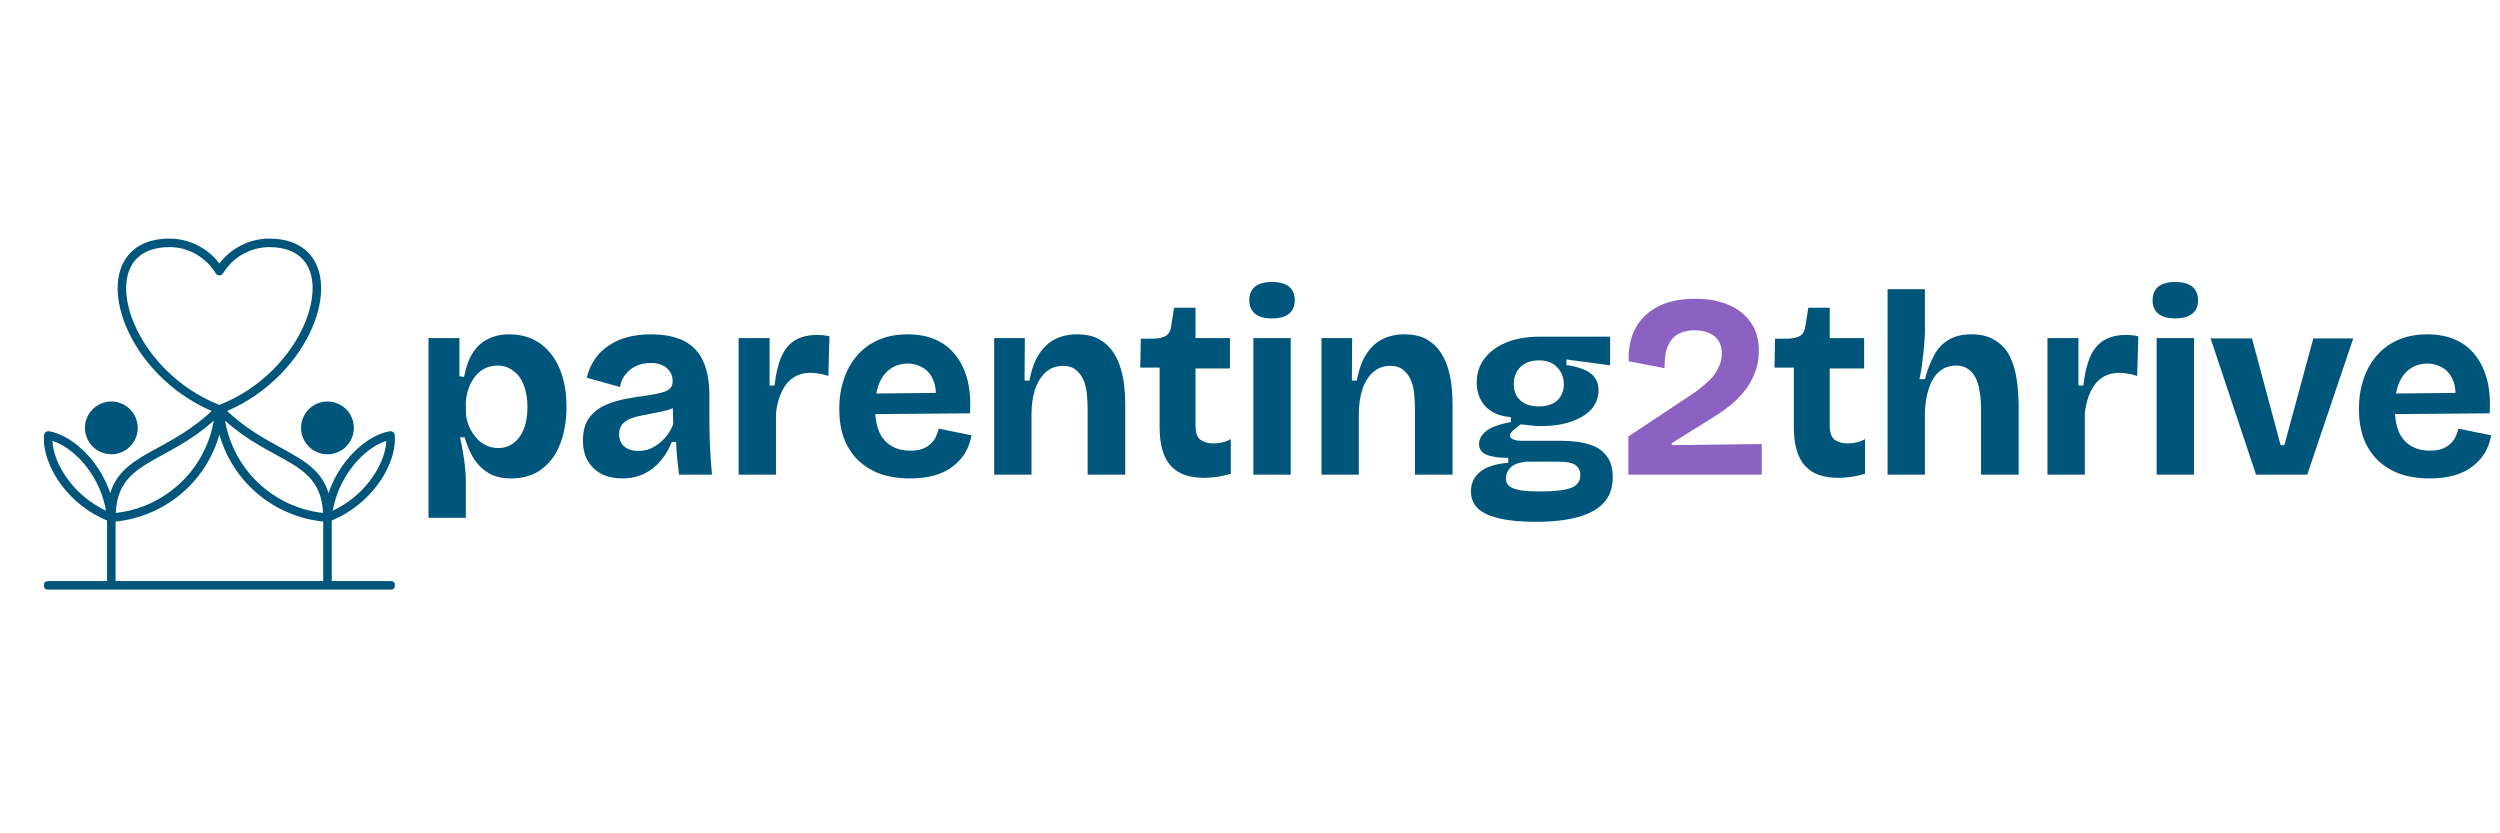
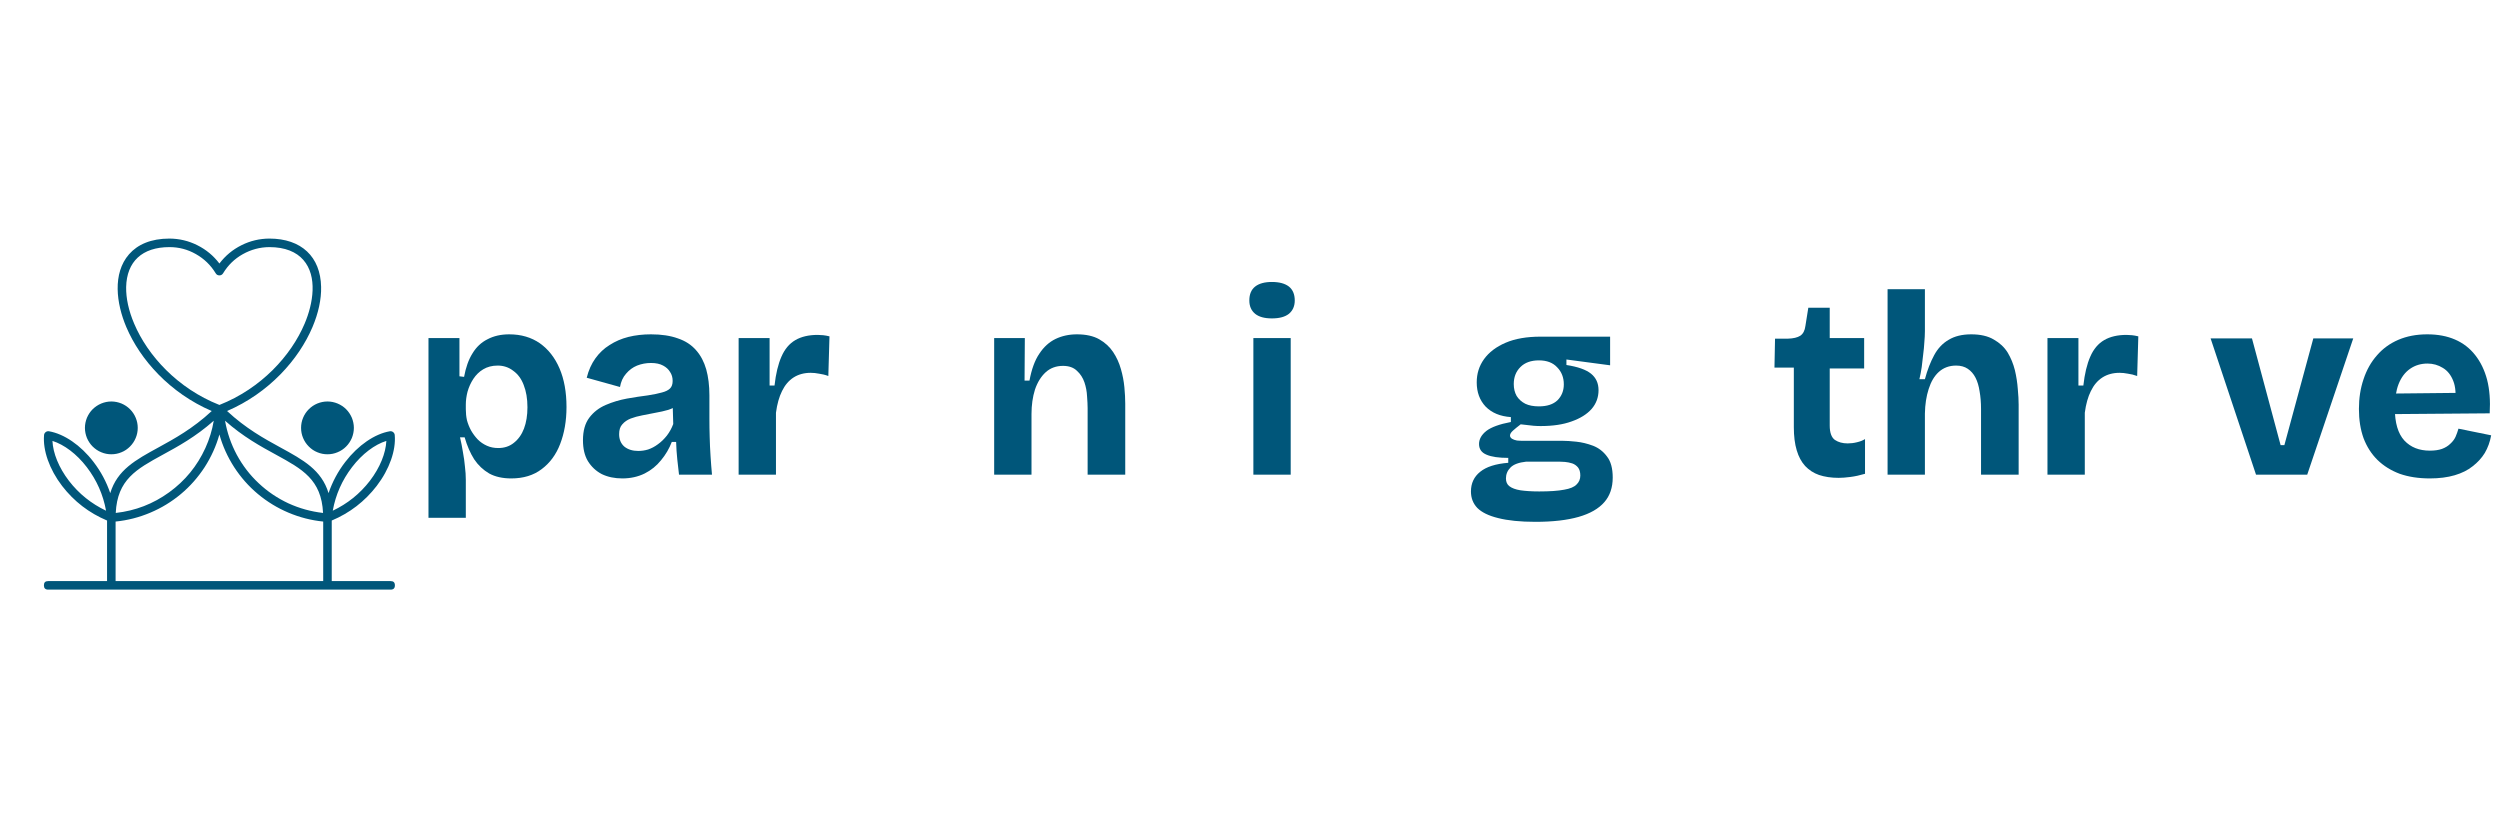
<svg xmlns="http://www.w3.org/2000/svg" width="180" zoomAndPan="magnify" viewBox="0 0 135 45" height="60" preserveAspectRatio="xMidYMid meet" version="1.2">
  <defs />
  <g id="e593a2f9fb">
    <path style=" stroke:none;fill-rule:nonzero;fill:#00567a;fill-opacity:1;" d="M 11.848 21.867 C 14.113 20.973 15.723 19.195 16.449 17.48 C 16.914 16.387 17.156 14.922 16.379 14.035 C 16.004 13.605 15.398 13.344 14.543 13.344 C 14.031 13.348 13.555 13.477 13.109 13.727 C 12.664 13.977 12.312 14.32 12.047 14.758 C 12 14.832 11.934 14.871 11.848 14.871 C 11.758 14.871 11.691 14.832 11.648 14.758 C 11.379 14.316 11.023 13.973 10.574 13.719 C 10.133 13.469 9.66 13.344 9.152 13.344 C 7.672 13.344 6.844 14.129 6.812 15.5 C 6.801 16.105 6.949 16.785 7.246 17.48 C 7.973 19.195 9.582 20.973 11.848 21.867 Z M 2.602 31.84 C 2.445 31.84 2.371 31.762 2.371 31.609 C 2.371 31.453 2.445 31.379 2.602 31.379 L 5.781 31.379 L 5.781 28.109 C 4.809 27.699 4 27.078 3.355 26.242 C 2.66 25.336 2.309 24.312 2.379 23.496 C 2.383 23.43 2.414 23.375 2.469 23.332 C 2.52 23.293 2.582 23.277 2.648 23.289 C 3.457 23.43 4.355 24.035 5.051 24.945 C 5.445 25.457 5.746 26.02 5.953 26.629 C 6.336 25.375 7.312 24.84 8.559 24.16 C 9.422 23.688 10.422 23.137 11.434 22.195 C 9.172 21.223 7.562 19.414 6.82 17.66 C 6.281 16.387 6.066 14.766 6.969 13.73 C 7.43 13.203 8.152 12.883 9.152 12.883 C 9.68 12.887 10.184 13.004 10.656 13.242 C 11.133 13.48 11.527 13.809 11.848 14.23 C 12.168 13.809 12.562 13.48 13.039 13.242 C 13.512 13.004 14.016 12.887 14.543 12.883 C 16.281 12.883 17.309 13.871 17.34 15.492 C 17.355 16.16 17.195 16.906 16.875 17.66 C 16.133 19.414 14.523 21.223 12.262 22.195 C 13.273 23.137 14.273 23.688 15.137 24.16 C 16.383 24.84 17.359 25.375 17.742 26.629 C 17.949 26.02 18.25 25.457 18.645 24.945 C 19.344 24.035 20.238 23.43 21.047 23.289 C 21.113 23.277 21.176 23.293 21.227 23.332 C 21.281 23.375 21.312 23.43 21.316 23.496 C 21.387 24.312 21.035 25.336 20.34 26.242 C 19.695 27.078 18.887 27.699 17.914 28.109 L 17.914 31.379 L 21.094 31.379 C 21.25 31.379 21.324 31.453 21.324 31.609 C 21.324 31.762 21.25 31.84 21.094 31.84 Z M 6.242 31.379 L 17.453 31.379 L 17.453 28.164 C 16.801 28.098 16.18 27.938 15.578 27.684 C 14.977 27.43 14.426 27.094 13.926 26.676 C 13.426 26.258 13 25.773 12.645 25.227 C 12.293 24.68 12.023 24.09 11.848 23.461 C 11.672 24.09 11.402 24.68 11.051 25.227 C 10.695 25.773 10.27 26.258 9.77 26.676 C 9.27 27.094 8.719 27.43 8.117 27.684 C 7.516 27.938 6.895 28.098 6.242 28.164 Z M 17.684 21.68 C 17.871 21.68 18.055 21.719 18.227 21.789 C 18.402 21.863 18.559 21.965 18.691 22.098 C 18.824 22.23 18.926 22.387 19 22.559 C 19.07 22.734 19.109 22.918 19.109 23.105 C 19.109 23.293 19.07 23.477 19 23.652 C 18.926 23.824 18.824 23.98 18.691 24.113 C 18.559 24.246 18.402 24.352 18.227 24.422 C 18.055 24.496 17.871 24.531 17.684 24.531 C 17.492 24.531 17.312 24.496 17.137 24.422 C 16.961 24.352 16.809 24.246 16.676 24.113 C 16.543 23.98 16.438 23.824 16.367 23.652 C 16.293 23.477 16.258 23.293 16.258 23.105 C 16.258 22.918 16.293 22.734 16.367 22.559 C 16.438 22.387 16.543 22.23 16.676 22.098 C 16.809 21.965 16.961 21.863 17.137 21.789 C 17.312 21.719 17.492 21.68 17.684 21.68 Z M 18.363 22.426 C 18.551 22.613 18.645 22.84 18.645 23.105 C 18.645 23.371 18.551 23.598 18.363 23.785 C 17.758 24.391 16.719 23.961 16.719 23.105 C 16.719 22.25 17.758 21.82 18.363 22.426 Z M 6.012 21.68 C 6.203 21.68 6.383 21.719 6.559 21.789 C 6.734 21.863 6.887 21.965 7.02 22.098 C 7.152 22.23 7.258 22.387 7.328 22.559 C 7.402 22.734 7.438 22.918 7.438 23.105 C 7.438 23.293 7.402 23.477 7.328 23.652 C 7.258 23.824 7.152 23.98 7.02 24.113 C 6.887 24.246 6.734 24.352 6.559 24.422 C 6.383 24.496 6.203 24.531 6.012 24.531 C 5.824 24.531 5.641 24.496 5.469 24.422 C 5.293 24.352 5.141 24.246 5.004 24.113 C 4.871 23.98 4.77 23.824 4.695 23.652 C 4.625 23.477 4.586 23.293 4.586 23.105 C 4.586 22.918 4.625 22.734 4.695 22.559 C 4.77 22.387 4.871 22.23 5.004 22.098 C 5.141 21.965 5.293 21.863 5.469 21.789 C 5.641 21.719 5.824 21.68 6.012 21.68 Z M 6.695 22.426 C 6.883 22.613 6.977 22.84 6.977 23.105 C 6.977 23.371 6.883 23.598 6.695 23.785 C 6.09 24.391 5.051 23.961 5.051 23.105 C 5.051 22.25 6.09 21.82 6.695 22.426 Z M 11.09 24.195 C 11.305 23.723 11.457 23.23 11.543 22.719 C 10.566 23.586 9.609 24.109 8.777 24.562 C 7.371 25.332 6.336 25.898 6.25 27.699 C 7.309 27.582 8.27 27.211 9.133 26.586 C 9.996 25.961 10.648 25.164 11.09 24.195 Z M 2.832 23.809 C 2.863 24.469 3.172 25.246 3.723 25.965 C 4.262 26.664 4.93 27.199 5.727 27.578 C 5.57 26.711 5.223 25.926 4.684 25.223 C 4.137 24.508 3.461 24.008 2.832 23.809 Z M 12.152 22.719 C 12.266 23.367 12.477 23.977 12.785 24.555 C 13.098 25.133 13.488 25.645 13.969 26.094 C 14.445 26.543 14.98 26.902 15.574 27.18 C 16.172 27.453 16.793 27.625 17.445 27.699 C 17.359 25.898 16.324 25.332 14.918 24.562 C 14.086 24.109 13.129 23.586 12.152 22.719 Z M 19.973 25.965 C 20.523 25.246 20.832 24.469 20.863 23.809 C 20.234 24.004 19.559 24.508 19.012 25.223 C 18.473 25.926 18.125 26.711 17.969 27.578 C 18.766 27.199 19.434 26.664 19.973 25.965 Z M 19.973 25.965 " />
    <g style="fill:#00567a;fill-opacity:1;">
      <g transform="translate(22.232, 25.632)">
        <path style="stroke:none" d="M 0.906 2.328 L 0.906 -7.375 L 2.578 -7.375 L 2.578 -5.312 L 2.828 -5.281 C 2.922 -5.789 3.07 -6.211 3.281 -6.547 C 3.488 -6.891 3.758 -7.145 4.094 -7.312 C 4.426 -7.488 4.816 -7.578 5.266 -7.578 C 5.91 -7.578 6.461 -7.414 6.922 -7.094 C 7.379 -6.77 7.734 -6.316 7.984 -5.734 C 8.234 -5.148 8.359 -4.457 8.359 -3.656 C 8.359 -2.906 8.242 -2.238 8.016 -1.656 C 7.797 -1.082 7.461 -0.629 7.016 -0.297 C 6.578 0.035 6.031 0.203 5.375 0.203 C 4.906 0.203 4.508 0.113 4.188 -0.062 C 3.863 -0.25 3.594 -0.504 3.375 -0.828 C 3.164 -1.16 2.992 -1.555 2.859 -2.016 L 2.609 -2.016 C 2.672 -1.754 2.723 -1.488 2.766 -1.219 C 2.816 -0.957 2.852 -0.695 2.875 -0.438 C 2.906 -0.188 2.922 0.051 2.922 0.281 L 2.922 2.328 Z M 4.672 -1.438 C 5.004 -1.438 5.285 -1.531 5.516 -1.719 C 5.754 -1.906 5.938 -2.16 6.062 -2.484 C 6.188 -2.816 6.25 -3.203 6.25 -3.641 C 6.25 -4.109 6.18 -4.508 6.047 -4.844 C 5.922 -5.176 5.734 -5.43 5.484 -5.609 C 5.242 -5.797 4.961 -5.891 4.641 -5.891 C 4.336 -5.891 4.078 -5.82 3.859 -5.688 C 3.648 -5.562 3.473 -5.391 3.328 -5.172 C 3.191 -4.961 3.086 -4.734 3.016 -4.484 C 2.953 -4.242 2.922 -4.008 2.922 -3.781 L 2.922 -3.531 C 2.922 -3.332 2.941 -3.133 2.984 -2.938 C 3.035 -2.75 3.109 -2.566 3.203 -2.391 C 3.305 -2.211 3.426 -2.051 3.562 -1.906 C 3.707 -1.758 3.875 -1.645 4.062 -1.562 C 4.25 -1.477 4.453 -1.438 4.672 -1.438 Z M 4.672 -1.438 " />
      </g>
    </g>
    <g style="fill:#00567a;fill-opacity:1;">
      <g transform="translate(30.964, 25.632)">
        <path style="stroke:none" d="M 2.641 0.203 C 2.223 0.203 1.852 0.125 1.531 -0.031 C 1.219 -0.195 0.969 -0.43 0.781 -0.734 C 0.602 -1.035 0.516 -1.41 0.516 -1.859 C 0.516 -2.367 0.629 -2.773 0.859 -3.078 C 1.086 -3.379 1.383 -3.609 1.75 -3.766 C 2.113 -3.922 2.492 -4.035 2.891 -4.109 C 3.297 -4.18 3.672 -4.238 4.016 -4.281 C 4.336 -4.332 4.594 -4.383 4.781 -4.438 C 4.977 -4.488 5.125 -4.562 5.219 -4.656 C 5.312 -4.75 5.359 -4.883 5.359 -5.062 C 5.359 -5.25 5.312 -5.41 5.219 -5.547 C 5.133 -5.691 5.008 -5.805 4.844 -5.891 C 4.676 -5.984 4.457 -6.031 4.188 -6.031 C 3.926 -6.031 3.676 -5.984 3.438 -5.891 C 3.207 -5.797 3.008 -5.648 2.844 -5.453 C 2.676 -5.266 2.566 -5.023 2.516 -4.734 L 0.719 -5.234 C 0.82 -5.641 0.977 -5.988 1.188 -6.281 C 1.395 -6.57 1.648 -6.812 1.953 -7 C 2.254 -7.195 2.594 -7.344 2.969 -7.438 C 3.344 -7.531 3.75 -7.578 4.188 -7.578 C 4.758 -7.578 5.242 -7.504 5.641 -7.359 C 6.047 -7.223 6.375 -7.008 6.625 -6.719 C 6.875 -6.438 7.055 -6.094 7.172 -5.688 C 7.285 -5.281 7.344 -4.812 7.344 -4.281 L 7.344 -3.016 C 7.344 -2.703 7.348 -2.375 7.359 -2.031 C 7.367 -1.688 7.383 -1.344 7.406 -1 C 7.426 -0.664 7.453 -0.332 7.484 0 L 5.703 0 C 5.672 -0.25 5.641 -0.523 5.609 -0.828 C 5.578 -1.141 5.555 -1.453 5.547 -1.766 L 5.312 -1.766 C 5.176 -1.41 4.984 -1.082 4.734 -0.781 C 4.492 -0.477 4.195 -0.238 3.844 -0.062 C 3.488 0.113 3.086 0.203 2.641 0.203 Z M 3.5 -1.281 C 3.676 -1.281 3.852 -1.305 4.031 -1.359 C 4.219 -1.422 4.395 -1.516 4.562 -1.641 C 4.738 -1.766 4.898 -1.922 5.047 -2.109 C 5.191 -2.297 5.305 -2.504 5.391 -2.734 L 5.359 -3.844 L 5.688 -3.797 C 5.531 -3.672 5.344 -3.57 5.125 -3.5 C 4.906 -3.438 4.676 -3.383 4.438 -3.344 C 4.195 -3.301 3.957 -3.254 3.719 -3.203 C 3.488 -3.16 3.281 -3.102 3.094 -3.031 C 2.906 -2.957 2.754 -2.852 2.641 -2.719 C 2.523 -2.594 2.469 -2.414 2.469 -2.188 C 2.469 -1.906 2.562 -1.68 2.75 -1.516 C 2.945 -1.359 3.195 -1.281 3.5 -1.281 Z M 3.5 -1.281 " />
      </g>
    </g>
    <g style="fill:#00567a;fill-opacity:1;">
      <g transform="translate(38.98, 25.632)">
        <path style="stroke:none" d="M 0.906 0 L 0.906 -7.375 L 2.578 -7.375 L 2.578 -4.812 L 2.844 -4.812 C 2.914 -5.445 3.039 -5.969 3.219 -6.375 C 3.395 -6.781 3.645 -7.078 3.969 -7.266 C 4.289 -7.453 4.691 -7.547 5.172 -7.547 C 5.266 -7.547 5.363 -7.539 5.469 -7.531 C 5.57 -7.52 5.688 -7.5 5.812 -7.469 L 5.75 -5.328 C 5.582 -5.391 5.414 -5.43 5.25 -5.453 C 5.094 -5.484 4.941 -5.5 4.797 -5.5 C 4.441 -5.5 4.133 -5.414 3.875 -5.25 C 3.613 -5.082 3.406 -4.836 3.25 -4.516 C 3.094 -4.203 2.984 -3.812 2.922 -3.344 L 2.922 0 Z M 0.906 0 " />
      </g>
    </g>
    <g style="fill:#00567a;fill-opacity:1;">
      <g transform="translate(44.82, 25.632)">
-         <path style="stroke:none" d="M 4.328 0.203 C 3.711 0.203 3.172 0.117 2.703 -0.047 C 2.234 -0.223 1.832 -0.473 1.5 -0.797 C 1.176 -1.117 0.926 -1.508 0.75 -1.969 C 0.582 -2.438 0.5 -2.961 0.5 -3.547 C 0.5 -4.129 0.582 -4.664 0.75 -5.156 C 0.914 -5.656 1.156 -6.082 1.469 -6.438 C 1.781 -6.801 2.164 -7.082 2.625 -7.281 C 3.082 -7.477 3.602 -7.578 4.188 -7.578 C 4.758 -7.578 5.258 -7.484 5.688 -7.297 C 6.125 -7.109 6.488 -6.828 6.781 -6.453 C 7.07 -6.086 7.285 -5.645 7.422 -5.125 C 7.555 -4.602 7.602 -4 7.562 -3.312 L 1.812 -3.266 L 1.812 -4.375 L 6.359 -4.422 L 5.688 -3.844 C 5.75 -4.344 5.719 -4.75 5.594 -5.062 C 5.469 -5.383 5.281 -5.617 5.031 -5.766 C 4.781 -5.922 4.504 -6 4.203 -6 C 3.848 -6 3.535 -5.906 3.266 -5.719 C 2.992 -5.531 2.785 -5.254 2.641 -4.891 C 2.504 -4.535 2.438 -4.102 2.438 -3.594 C 2.438 -2.801 2.609 -2.219 2.953 -1.844 C 3.297 -1.477 3.754 -1.297 4.328 -1.297 C 4.586 -1.297 4.805 -1.328 4.984 -1.391 C 5.172 -1.461 5.32 -1.555 5.438 -1.672 C 5.562 -1.785 5.656 -1.91 5.719 -2.047 C 5.781 -2.191 5.832 -2.336 5.875 -2.484 L 7.641 -2.125 C 7.578 -1.77 7.461 -1.453 7.297 -1.172 C 7.129 -0.898 6.91 -0.66 6.641 -0.453 C 6.379 -0.242 6.055 -0.082 5.672 0.031 C 5.285 0.145 4.836 0.203 4.328 0.203 Z M 4.328 0.203 " />
-       </g>
+         </g>
    </g>
    <g style="fill:#00567a;fill-opacity:1;">
      <g transform="translate(52.779, 25.632)">
        <path style="stroke:none" d="M 0.906 0 L 0.906 -7.375 L 2.562 -7.375 L 2.547 -5.078 L 2.812 -5.078 C 2.926 -5.691 3.102 -6.176 3.344 -6.531 C 3.582 -6.895 3.875 -7.16 4.219 -7.328 C 4.562 -7.492 4.945 -7.578 5.375 -7.578 C 5.863 -7.578 6.266 -7.488 6.578 -7.312 C 6.891 -7.133 7.141 -6.906 7.328 -6.625 C 7.516 -6.344 7.656 -6.035 7.75 -5.703 C 7.844 -5.379 7.906 -5.051 7.938 -4.719 C 7.969 -4.395 7.984 -4.098 7.984 -3.828 L 7.984 0 L 5.953 0 L 5.953 -3.594 C 5.953 -3.77 5.941 -3.984 5.922 -4.234 C 5.91 -4.492 5.863 -4.742 5.781 -4.984 C 5.695 -5.234 5.562 -5.441 5.375 -5.609 C 5.195 -5.785 4.945 -5.875 4.625 -5.875 C 4.25 -5.875 3.938 -5.758 3.688 -5.531 C 3.438 -5.301 3.242 -4.988 3.109 -4.594 C 2.984 -4.195 2.922 -3.754 2.922 -3.266 L 2.922 0 Z M 0.906 0 " />
      </g>
    </g>
    <g style="fill:#00567a;fill-opacity:1;">
      <g transform="translate(61.385, 25.632)">
-         <path style="stroke:none" d="M 3.656 0.172 C 3.25 0.172 2.895 0.117 2.594 0.016 C 2.301 -0.086 2.051 -0.25 1.844 -0.469 C 1.645 -0.688 1.492 -0.969 1.391 -1.312 C 1.285 -1.664 1.234 -2.082 1.234 -2.562 L 1.234 -5.781 L 0.188 -5.781 L 0.219 -7.344 L 0.906 -7.344 C 1.207 -7.352 1.43 -7.406 1.578 -7.5 C 1.734 -7.602 1.828 -7.781 1.859 -8.031 L 2.016 -9.016 L 3.172 -9.016 L 3.172 -7.375 L 5.031 -7.375 L 5.031 -5.734 L 3.172 -5.734 L 3.172 -2.656 C 3.172 -2.27 3.266 -2.008 3.453 -1.875 C 3.641 -1.75 3.867 -1.688 4.141 -1.688 C 4.305 -1.688 4.473 -1.707 4.641 -1.75 C 4.816 -1.789 4.961 -1.848 5.078 -1.922 L 5.078 -0.047 C 4.797 0.035 4.531 0.094 4.281 0.125 C 4.039 0.156 3.832 0.172 3.656 0.172 Z M 3.656 0.172 " />
-       </g>
+         </g>
    </g>
    <g style="fill:#00567a;fill-opacity:1;">
      <g transform="translate(66.776, 25.632)">
        <path style="stroke:none" d="M 0.906 0 L 0.906 -7.375 L 2.922 -7.375 L 2.922 0 Z M 1.906 -8.438 C 1.508 -8.438 1.207 -8.52 1 -8.688 C 0.789 -8.863 0.688 -9.102 0.688 -9.406 C 0.688 -9.738 0.789 -9.988 1 -10.156 C 1.207 -10.32 1.508 -10.406 1.906 -10.406 C 2.312 -10.406 2.617 -10.32 2.828 -10.156 C 3.035 -9.988 3.141 -9.738 3.141 -9.406 C 3.141 -9.102 3.035 -8.863 2.828 -8.688 C 2.617 -8.52 2.312 -8.438 1.906 -8.438 Z M 1.906 -8.438 " />
      </g>
    </g>
    <g style="fill:#00567a;fill-opacity:1;">
      <g transform="translate(70.454, 25.632)">
-         <path style="stroke:none" d="M 0.906 0 L 0.906 -7.375 L 2.562 -7.375 L 2.547 -5.078 L 2.812 -5.078 C 2.926 -5.691 3.102 -6.176 3.344 -6.531 C 3.582 -6.895 3.875 -7.16 4.219 -7.328 C 4.562 -7.492 4.945 -7.578 5.375 -7.578 C 5.863 -7.578 6.266 -7.488 6.578 -7.312 C 6.891 -7.133 7.141 -6.906 7.328 -6.625 C 7.516 -6.344 7.656 -6.035 7.75 -5.703 C 7.844 -5.379 7.906 -5.051 7.938 -4.719 C 7.969 -4.395 7.984 -4.098 7.984 -3.828 L 7.984 0 L 5.953 0 L 5.953 -3.594 C 5.953 -3.77 5.941 -3.984 5.922 -4.234 C 5.91 -4.492 5.863 -4.742 5.781 -4.984 C 5.695 -5.234 5.562 -5.441 5.375 -5.609 C 5.195 -5.785 4.945 -5.875 4.625 -5.875 C 4.25 -5.875 3.938 -5.758 3.688 -5.531 C 3.438 -5.301 3.242 -4.988 3.109 -4.594 C 2.984 -4.195 2.922 -3.754 2.922 -3.266 L 2.922 0 Z M 0.906 0 " />
-       </g>
+         </g>
    </g>
    <g style="fill:#00567a;fill-opacity:1;">
      <g transform="translate(79.087, 25.632)">
        <path style="stroke:none" d="M 3.828 2.547 C 3.004 2.547 2.332 2.477 1.812 2.344 C 1.301 2.219 0.926 2.035 0.688 1.797 C 0.457 1.555 0.344 1.258 0.344 0.906 C 0.344 0.469 0.508 0.113 0.844 -0.156 C 1.176 -0.426 1.68 -0.586 2.359 -0.641 L 2.359 -0.906 C 1.848 -0.906 1.457 -0.961 1.188 -1.078 C 0.914 -1.191 0.781 -1.383 0.781 -1.656 C 0.781 -1.914 0.91 -2.148 1.172 -2.359 C 1.441 -2.566 1.883 -2.727 2.5 -2.844 L 2.5 -3.109 C 1.926 -3.148 1.473 -3.336 1.141 -3.672 C 0.816 -4.016 0.656 -4.453 0.656 -4.984 C 0.656 -5.453 0.785 -5.867 1.047 -6.234 C 1.316 -6.609 1.707 -6.906 2.219 -7.125 C 2.727 -7.344 3.359 -7.453 4.109 -7.453 L 7.859 -7.453 L 7.859 -5.906 L 5.5 -6.219 L 5.5 -5.922 C 6.113 -5.828 6.555 -5.672 6.828 -5.453 C 7.098 -5.234 7.234 -4.938 7.234 -4.562 C 7.234 -4.176 7.109 -3.836 6.859 -3.547 C 6.609 -3.266 6.25 -3.039 5.781 -2.875 C 5.32 -2.707 4.766 -2.625 4.109 -2.625 C 3.992 -2.625 3.863 -2.629 3.719 -2.641 C 3.57 -2.66 3.344 -2.688 3.031 -2.719 C 2.852 -2.582 2.711 -2.469 2.609 -2.375 C 2.504 -2.281 2.453 -2.191 2.453 -2.109 C 2.453 -2.047 2.488 -1.988 2.562 -1.938 C 2.633 -1.895 2.723 -1.863 2.828 -1.844 C 2.941 -1.832 3.062 -1.828 3.188 -1.828 L 5.312 -1.828 C 5.5 -1.828 5.738 -1.812 6.031 -1.781 C 6.332 -1.75 6.633 -1.676 6.938 -1.562 C 7.238 -1.445 7.488 -1.254 7.688 -0.984 C 7.895 -0.723 8 -0.344 8 0.156 C 8 0.695 7.848 1.141 7.547 1.484 C 7.242 1.836 6.781 2.102 6.156 2.281 C 5.539 2.457 4.766 2.547 3.828 2.547 Z M 4.031 0.906 C 4.602 0.906 5.051 0.875 5.375 0.812 C 5.695 0.758 5.922 0.664 6.047 0.531 C 6.18 0.406 6.25 0.242 6.25 0.047 C 6.25 -0.141 6.207 -0.285 6.125 -0.391 C 6.039 -0.492 5.938 -0.566 5.812 -0.609 C 5.688 -0.648 5.555 -0.676 5.422 -0.688 C 5.297 -0.695 5.191 -0.703 5.109 -0.703 L 3.328 -0.703 C 2.93 -0.66 2.648 -0.555 2.484 -0.391 C 2.316 -0.223 2.234 -0.023 2.234 0.203 C 2.234 0.391 2.297 0.531 2.422 0.625 C 2.555 0.727 2.754 0.801 3.016 0.844 C 3.285 0.883 3.625 0.906 4.031 0.906 Z M 4.016 -3.688 C 4.453 -3.688 4.785 -3.797 5.016 -4.016 C 5.242 -4.242 5.359 -4.531 5.359 -4.875 C 5.359 -5.25 5.238 -5.555 5 -5.797 C 4.77 -6.047 4.441 -6.172 4.016 -6.172 C 3.586 -6.172 3.254 -6.051 3.016 -5.812 C 2.773 -5.57 2.656 -5.266 2.656 -4.891 C 2.656 -4.648 2.707 -4.438 2.812 -4.25 C 2.926 -4.07 3.082 -3.93 3.281 -3.828 C 3.477 -3.734 3.723 -3.688 4.016 -3.688 Z M 4.016 -3.688 " />
      </g>
    </g>
    <g style="fill:#8b61c2;fill-opacity:1;">
      <g transform="translate(87.338, 25.632)">
-         <path style="stroke:none" d="M 0.594 0 L 0.594 -2.062 L 4.172 -4.438 C 4.336 -4.551 4.504 -4.68 4.672 -4.828 C 4.848 -4.973 5.008 -5.129 5.156 -5.297 C 5.301 -5.473 5.414 -5.664 5.5 -5.875 C 5.594 -6.082 5.641 -6.312 5.641 -6.562 C 5.641 -6.812 5.582 -7.031 5.469 -7.219 C 5.352 -7.406 5.188 -7.547 4.969 -7.641 C 4.75 -7.742 4.484 -7.797 4.172 -7.797 C 3.848 -7.797 3.582 -7.742 3.375 -7.641 C 3.164 -7.547 3 -7.406 2.875 -7.219 C 2.75 -7.039 2.66 -6.82 2.609 -6.562 C 2.566 -6.312 2.547 -6.039 2.547 -5.75 L 0.609 -6.125 C 0.586 -6.812 0.711 -7.41 0.984 -7.922 C 1.266 -8.43 1.676 -8.82 2.219 -9.094 C 2.77 -9.363 3.43 -9.5 4.203 -9.5 C 4.879 -9.5 5.477 -9.391 6 -9.172 C 6.52 -8.953 6.922 -8.633 7.203 -8.219 C 7.492 -7.812 7.641 -7.305 7.641 -6.703 C 7.641 -6.242 7.562 -5.828 7.406 -5.453 C 7.258 -5.078 7.062 -4.742 6.812 -4.453 C 6.57 -4.16 6.301 -3.898 6 -3.672 C 5.707 -3.441 5.422 -3.242 5.141 -3.078 L 2.938 -1.703 L 2.938 -1.594 L 7.797 -1.656 L 7.797 0 Z M 0.594 0 " />
-       </g>
+         </g>
    </g>
    <g style="fill:#00567a;fill-opacity:1;">
      <g transform="translate(95.633, 25.632)">
        <path style="stroke:none" d="M 3.656 0.172 C 3.25 0.172 2.895 0.117 2.594 0.016 C 2.301 -0.086 2.051 -0.25 1.844 -0.469 C 1.645 -0.688 1.492 -0.969 1.391 -1.312 C 1.285 -1.664 1.234 -2.082 1.234 -2.562 L 1.234 -5.781 L 0.188 -5.781 L 0.219 -7.344 L 0.906 -7.344 C 1.207 -7.352 1.43 -7.406 1.578 -7.5 C 1.734 -7.602 1.828 -7.781 1.859 -8.031 L 2.016 -9.016 L 3.172 -9.016 L 3.172 -7.375 L 5.031 -7.375 L 5.031 -5.734 L 3.172 -5.734 L 3.172 -2.656 C 3.172 -2.27 3.266 -2.008 3.453 -1.875 C 3.641 -1.75 3.867 -1.688 4.141 -1.688 C 4.305 -1.688 4.473 -1.707 4.641 -1.75 C 4.816 -1.789 4.961 -1.848 5.078 -1.922 L 5.078 -0.047 C 4.797 0.035 4.531 0.094 4.281 0.125 C 4.039 0.156 3.832 0.172 3.656 0.172 Z M 3.656 0.172 " />
      </g>
    </g>
    <g style="fill:#00567a;fill-opacity:1;">
      <g transform="translate(101.023, 25.632)">
        <path style="stroke:none" d="M 0.906 0 L 0.906 -10.016 L 2.922 -10.016 L 2.922 -7.75 C 2.922 -7.562 2.91 -7.359 2.891 -7.141 C 2.879 -6.93 2.859 -6.711 2.828 -6.484 C 2.805 -6.266 2.781 -6.039 2.75 -5.812 C 2.719 -5.594 2.676 -5.375 2.625 -5.156 L 2.922 -5.156 C 3.055 -5.656 3.223 -6.086 3.422 -6.453 C 3.617 -6.816 3.879 -7.094 4.203 -7.281 C 4.523 -7.477 4.93 -7.578 5.422 -7.578 C 5.922 -7.578 6.328 -7.484 6.641 -7.297 C 6.961 -7.117 7.211 -6.883 7.391 -6.594 C 7.566 -6.301 7.695 -5.984 7.781 -5.641 C 7.863 -5.297 7.914 -4.957 7.938 -4.625 C 7.969 -4.301 7.984 -4.02 7.984 -3.781 L 7.984 0 L 5.953 0 L 5.953 -3.547 C 5.953 -3.898 5.926 -4.219 5.875 -4.5 C 5.832 -4.789 5.758 -5.035 5.656 -5.234 C 5.551 -5.441 5.41 -5.602 5.234 -5.719 C 5.066 -5.832 4.859 -5.891 4.609 -5.891 C 4.234 -5.891 3.922 -5.773 3.672 -5.547 C 3.43 -5.328 3.25 -5.02 3.125 -4.625 C 3 -4.238 2.93 -3.797 2.922 -3.297 L 2.922 0 Z M 0.906 0 " />
      </g>
    </g>
    <g style="fill:#00567a;fill-opacity:1;">
      <g transform="translate(109.657, 25.632)">
        <path style="stroke:none" d="M 0.906 0 L 0.906 -7.375 L 2.578 -7.375 L 2.578 -4.812 L 2.844 -4.812 C 2.914 -5.445 3.039 -5.969 3.219 -6.375 C 3.395 -6.781 3.645 -7.078 3.969 -7.266 C 4.289 -7.453 4.691 -7.547 5.172 -7.547 C 5.266 -7.547 5.363 -7.539 5.469 -7.531 C 5.57 -7.52 5.688 -7.5 5.812 -7.469 L 5.75 -5.328 C 5.582 -5.391 5.414 -5.43 5.25 -5.453 C 5.094 -5.484 4.941 -5.5 4.797 -5.5 C 4.441 -5.5 4.133 -5.414 3.875 -5.25 C 3.613 -5.082 3.406 -4.836 3.25 -4.516 C 3.094 -4.203 2.984 -3.812 2.922 -3.344 L 2.922 0 Z M 0.906 0 " />
      </g>
    </g>
    <g style="fill:#00567a;fill-opacity:1;">
      <g transform="translate(115.553, 25.632)">
-         <path style="stroke:none" d="M 0.906 0 L 0.906 -7.375 L 2.922 -7.375 L 2.922 0 Z M 1.906 -8.438 C 1.508 -8.438 1.207 -8.52 1 -8.688 C 0.789 -8.863 0.688 -9.102 0.688 -9.406 C 0.688 -9.738 0.789 -9.988 1 -10.156 C 1.207 -10.32 1.508 -10.406 1.906 -10.406 C 2.312 -10.406 2.617 -10.32 2.828 -10.156 C 3.035 -9.988 3.141 -9.738 3.141 -9.406 C 3.141 -9.102 3.035 -8.863 2.828 -8.688 C 2.617 -8.52 2.312 -8.438 1.906 -8.438 Z M 1.906 -8.438 " />
-       </g>
+         </g>
    </g>
    <g style="fill:#00567a;fill-opacity:1;">
      <g transform="translate(119.231, 25.632)">
        <path style="stroke:none" d="M 2.594 0 L 0.141 -7.359 L 2.375 -7.359 L 3.922 -1.594 L 4.125 -1.594 L 5.688 -7.359 L 7.844 -7.359 L 5.359 0 Z M 2.594 0 " />
      </g>
    </g>
    <g style="fill:#00567a;fill-opacity:1;">
      <g transform="translate(126.882, 25.632)">
        <path style="stroke:none" d="M 4.328 0.203 C 3.711 0.203 3.172 0.117 2.703 -0.047 C 2.234 -0.223 1.832 -0.473 1.5 -0.797 C 1.176 -1.117 0.926 -1.508 0.75 -1.969 C 0.582 -2.438 0.5 -2.961 0.5 -3.547 C 0.5 -4.129 0.582 -4.664 0.75 -5.156 C 0.914 -5.656 1.156 -6.082 1.469 -6.438 C 1.781 -6.801 2.164 -7.082 2.625 -7.281 C 3.082 -7.477 3.602 -7.578 4.188 -7.578 C 4.758 -7.578 5.258 -7.484 5.688 -7.297 C 6.125 -7.109 6.488 -6.828 6.781 -6.453 C 7.07 -6.086 7.285 -5.645 7.422 -5.125 C 7.555 -4.602 7.602 -4 7.562 -3.312 L 1.812 -3.266 L 1.812 -4.375 L 6.359 -4.422 L 5.688 -3.844 C 5.75 -4.344 5.719 -4.75 5.594 -5.062 C 5.469 -5.383 5.281 -5.617 5.031 -5.766 C 4.781 -5.922 4.504 -6 4.203 -6 C 3.848 -6 3.535 -5.906 3.266 -5.719 C 2.992 -5.531 2.785 -5.254 2.641 -4.891 C 2.504 -4.535 2.438 -4.102 2.438 -3.594 C 2.438 -2.801 2.609 -2.219 2.953 -1.844 C 3.297 -1.477 3.754 -1.297 4.328 -1.297 C 4.586 -1.297 4.805 -1.328 4.984 -1.391 C 5.172 -1.461 5.32 -1.555 5.438 -1.672 C 5.562 -1.785 5.656 -1.91 5.719 -2.047 C 5.781 -2.191 5.832 -2.336 5.875 -2.484 L 7.641 -2.125 C 7.578 -1.77 7.461 -1.453 7.297 -1.172 C 7.129 -0.898 6.91 -0.66 6.641 -0.453 C 6.379 -0.242 6.055 -0.082 5.672 0.031 C 5.285 0.145 4.836 0.203 4.328 0.203 Z M 4.328 0.203 " />
      </g>
    </g>
  </g>
</svg>